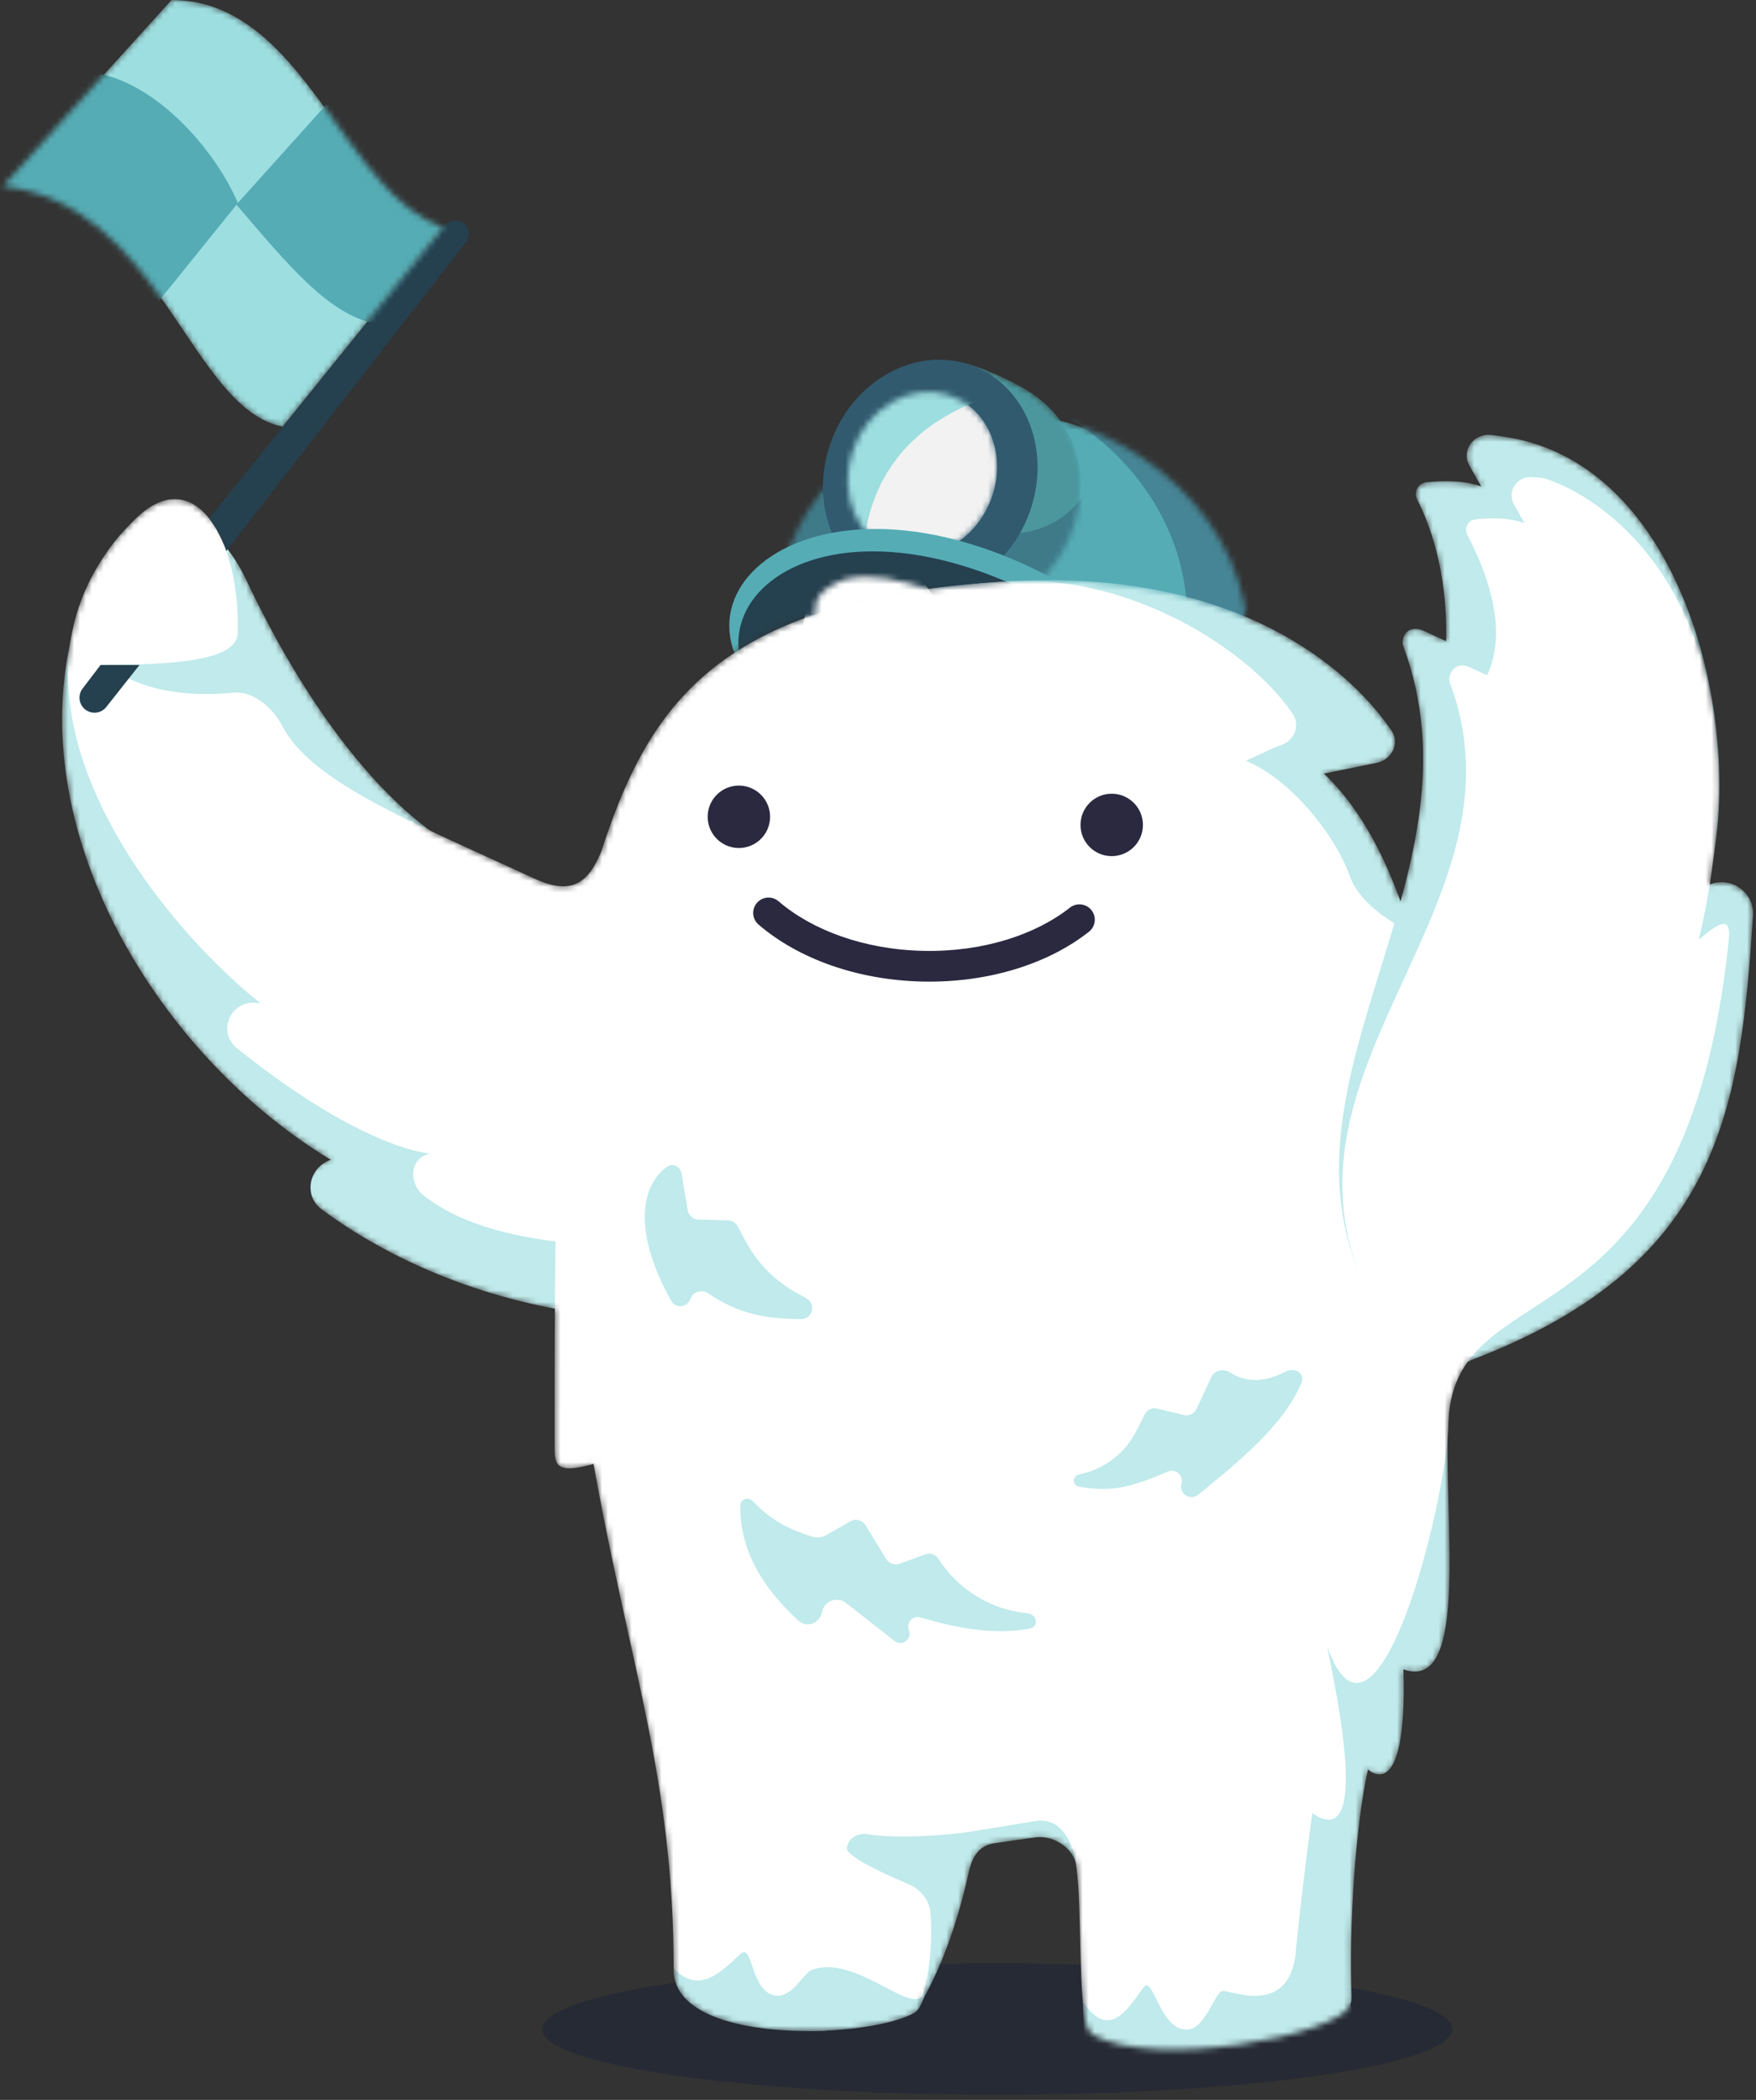
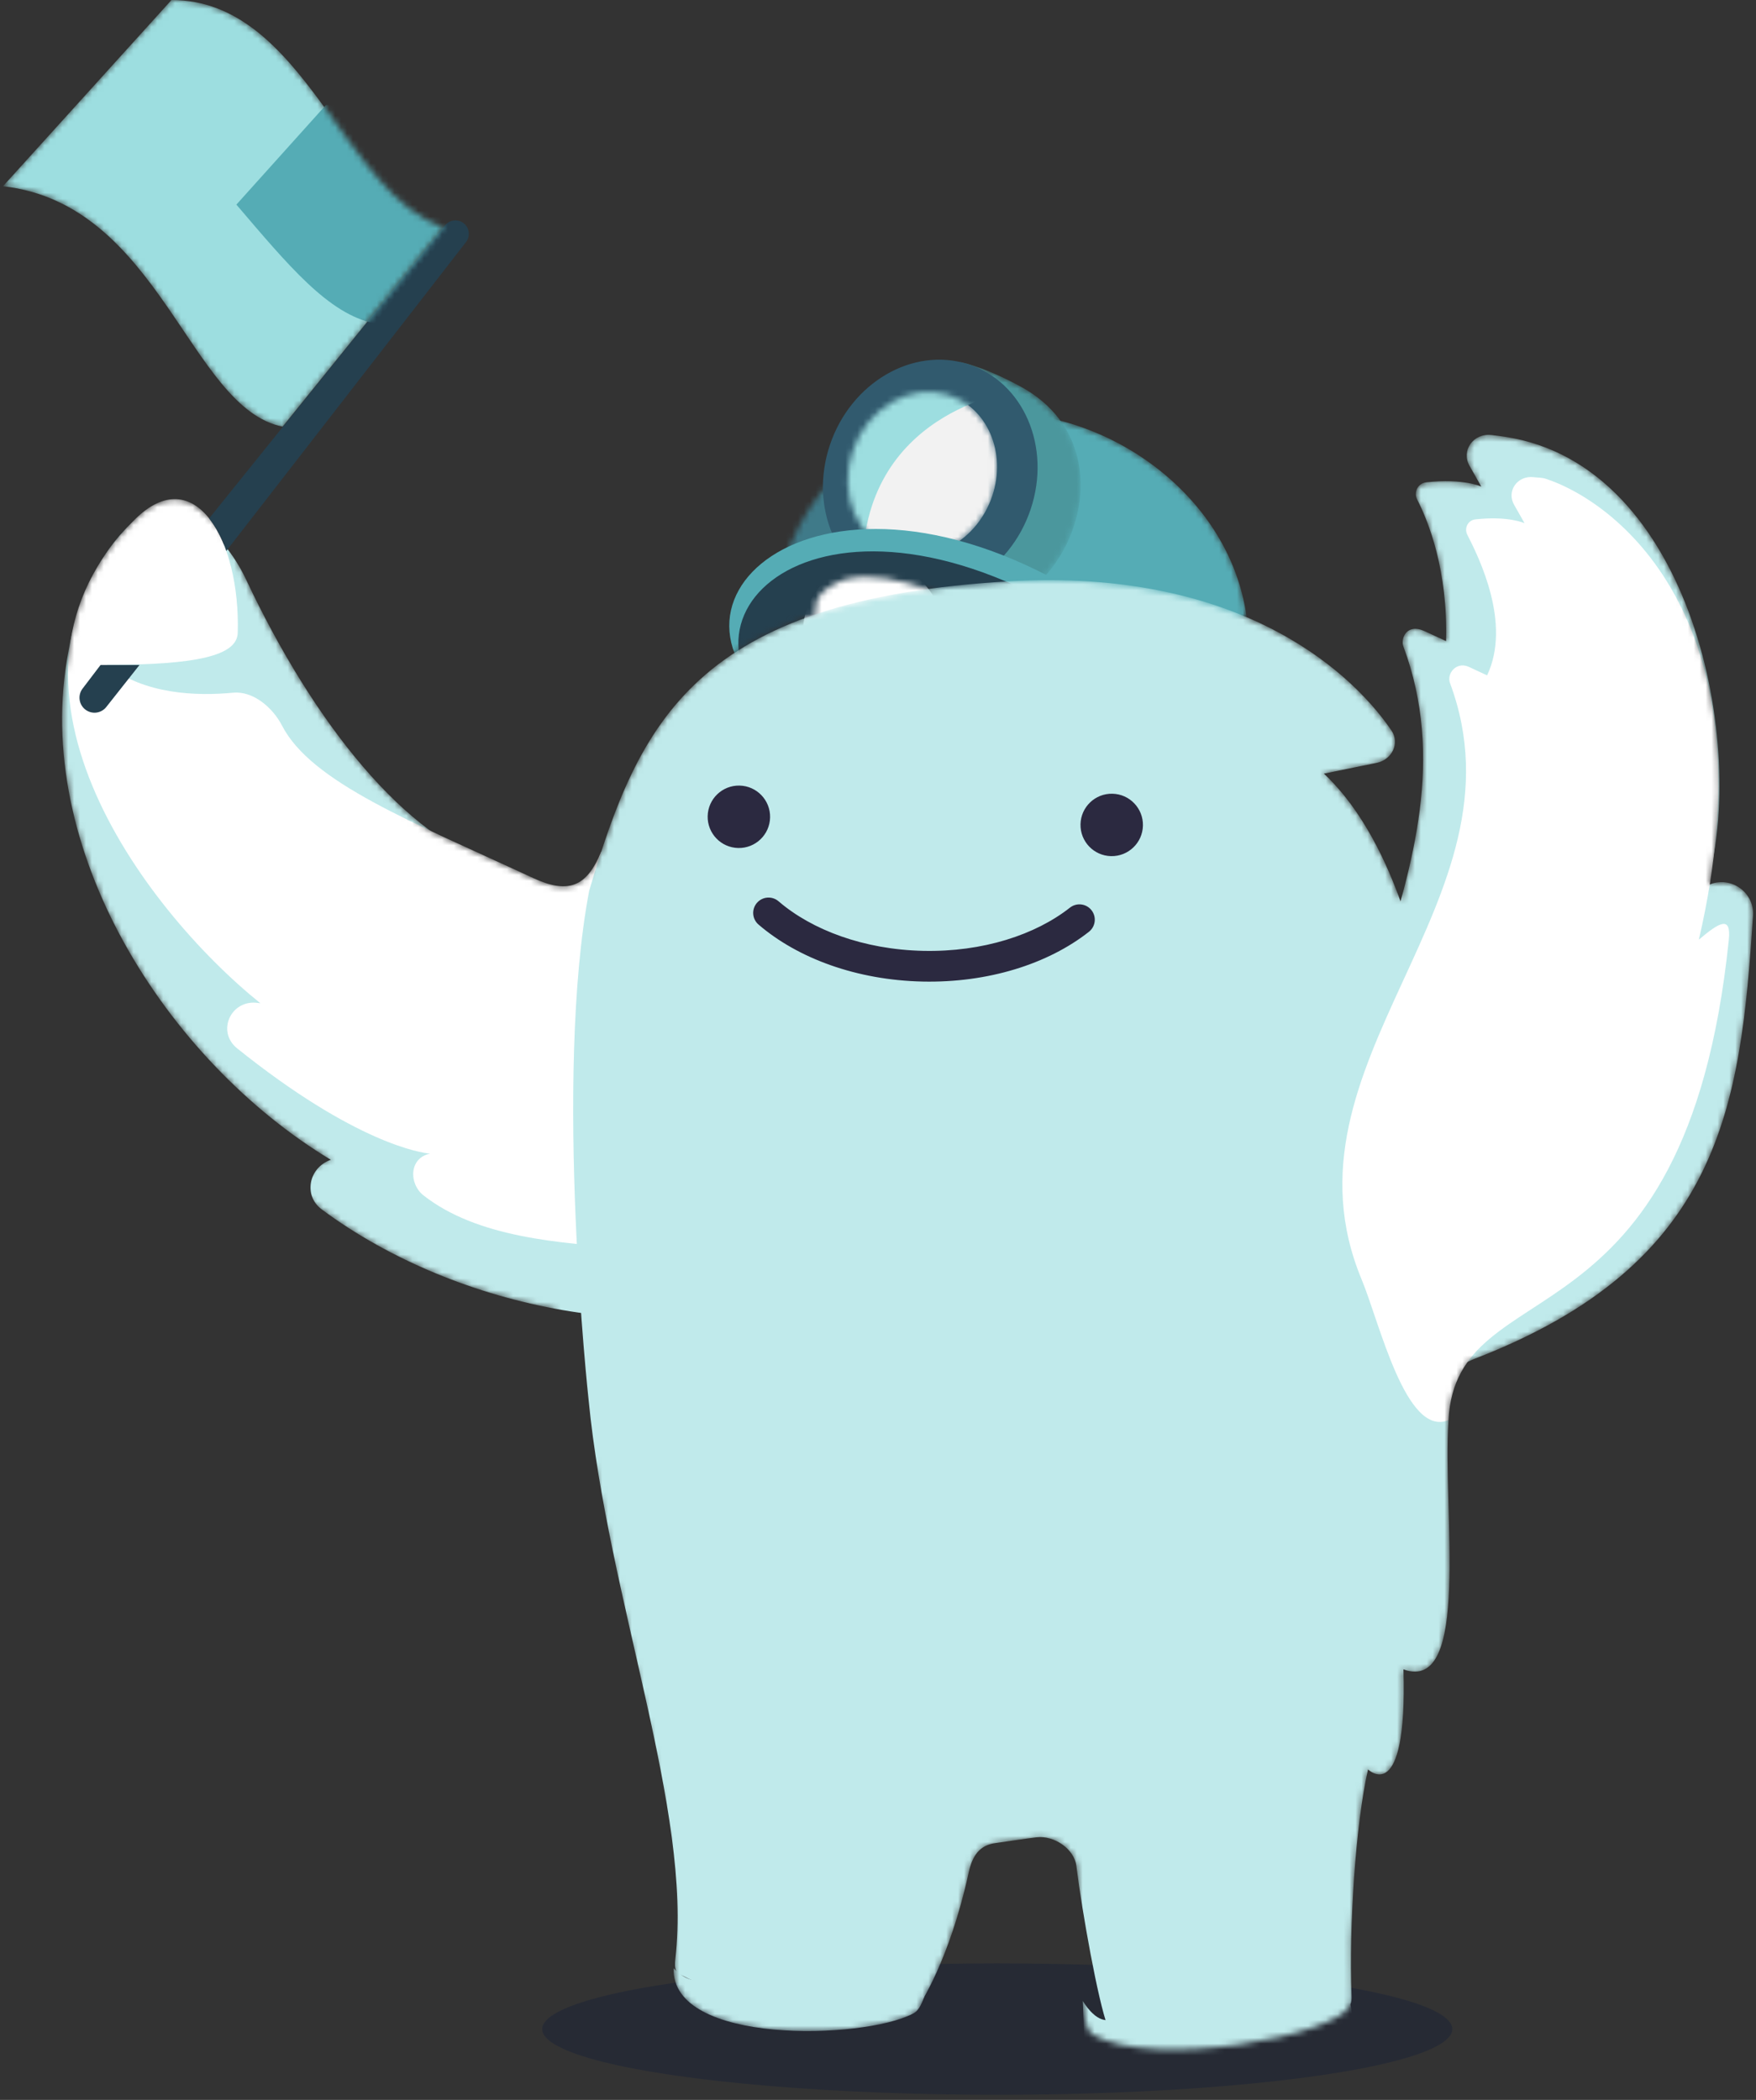
<svg xmlns="http://www.w3.org/2000/svg" fill="none" viewBox="0 0 296 354" height="354" width="296">
  <rect x="0" y="0" width="296" height="354" fill="#333333" stroke="none" />
  <circle fill="white" transform="matrix(-0.98 0.201 0.201 0.98 156.363 92.573)" r="11.8" cy="11.8" cx="11.8" />
  <ellipse fill="#1B2336" transform="matrix(-1 0 0 1 244.809 330.985)" ry="11.078" rx="76.706" cy="11.078" cx="76.706" opacity="0.5" />
  <mask height="71" width="146" y="41" x="102" maskUnits="userSpaceOnUse" style="mask-type:alpha" id="mask0_15048_184">
    <path fill="#D9D9D9" d="M137.612 103.551C128.132 106.497 121.781 111.463 121.781 111.463L102.706 41.408L247.443 49.42L244.117 109.512L221.521 95.386L210.063 103.566C188.892 122.571 158.831 93.618 142.648 97.637C142.507 97.672 142.372 97.711 142.234 97.758C141.192 98.115 136.557 99.926 137.612 103.551Z" />
  </mask>
  <g mask="url(#mask0_15048_184)">
    <mask height="43" width="80" y="69" x="131" maskUnits="userSpaceOnUse" style="mask-type:alpha" id="mask1_15048_184">
      <path fill="#F59797" d="M171.722 69.735C151.662 68.119 135.117 79.421 131.162 98.862C149.595 102.688 188.393 110.638 196.123 111.838C198.961 111.044 210.458 109.672 210.458 109.672C210.958 87.692 191.342 71.317 171.722 69.735Z" />
    </mask>
    <g mask="url(#mask1_15048_184)">
      <path fill="#55ACB5" d="M171.722 69.735C151.662 68.119 135.117 79.421 131.162 98.862C149.595 102.688 188.393 110.638 196.123 111.838C203.852 113.037 208.857 111.885 210.393 111.159C211.837 88.434 191.782 71.352 171.722 69.735Z" />
-       <path fill="#458596" d="M198.891 113.237C203.867 94.835 193.195 75.236 173.517 66.993L225.944 75.13L219.79 114.78L198.891 113.237Z" />
      <path fill="#3F7A89" d="M108.928 110.558L107.121 61.808L151.587 60.844L153.394 109.595L108.928 110.558Z" />
    </g>
    <mask height="43" width="37" y="61" x="146" maskUnits="userSpaceOnUse" style="mask-type:alpha" id="mask2_15048_184">
      <path fill="#0F94C6" d="M156.73 102.006C147.632 98.352 143.486 86.745 147.827 76.521C150.991 69.071 155.091 61.728 161.982 61.058C164.63 61.639 168.422 63.172 172.183 65.244C193.403 76.932 177.209 110.231 156.73 102.006Z" />
    </mask>
    <g mask="url(#mask2_15048_184)">
      <path fill="#4B979D" d="M156.73 102.006C147.632 98.352 143.486 86.745 147.827 76.521C150.991 69.071 155.091 61.728 161.982 61.058C164.63 61.639 168.422 63.172 172.183 65.244C193.403 76.932 177.209 110.231 156.73 102.006Z" />
-       <path fill="#3F7A89" d="M182.748 83.451C174.44 94.808 160.285 87.974 158.023 88.023L160.651 106.594L183.588 106.097L182.748 83.451Z" />
    </g>
    <ellipse fill="#315A6E" transform="matrix(0.952 0.305 -0.318 0.948 146.277 55.976)" ry="20.086" rx="17.773" cy="20.086" cx="17.773" />
    <mask height="28" width="27" y="66" x="142" maskUnits="userSpaceOnUse" style="mask-type:alpha" id="mask3_15048_184">
      <ellipse fill="#F2F2F2" transform="matrix(0.952 0.305 -0.318 0.948 148.162 62.83)" ry="13.972" rx="12.362" cy="13.972" cx="12.362" />
    </mask>
    <g mask="url(#mask3_15048_184)">
      <ellipse fill="#F2F2F2" transform="matrix(0.952 0.305 -0.318 0.948 148.162 62.83)" ry="13.972" rx="12.362" cy="13.972" cx="12.362" />
      <path fill="#9DDEE0" d="M136.348 61.483L170.786 66.014C170.786 66.014 145.046 69.366 145.4 96.368L136.348 61.483Z" />
    </g>
    <path fill="#55ACB5" d="M167.408 114.521L133.946 121.084C105.359 103.262 136.425 73.214 181.077 99.52C189.306 104.368 188.904 109.607 200.829 110.089C203.8 110.209 205.914 110.214 207.137 110.193C208.79 110.166 208.816 110.092 207.137 110.193C205.931 110.266 203.847 110.43 200.854 110.766L167.408 114.521Z" />
    <path fill="#25404F" d="M136.049 124.805L208.299 109.909C208.299 109.909 196.503 112.341 177.283 101.79C134.323 78.205 108.038 107.343 136.049 124.805Z" />
  </g>
  <mask height="273" width="286" y="73" x="10" maskUnits="userSpaceOnUse" style="mask-type:alpha" id="mask4_15048_184">
    <path fill="#C0EAEB" d="M243.758 108.13L240.177 106.468C237.072 105.037 236.072 107.72 236.553 109.011C242.081 123.866 239.895 138.115 236.083 152.015C233.71 145.397 229.668 136.556 223.157 130.468L232.062 128.653C234.637 128.129 236.016 125.339 234.533 123.17C226.945 112.073 207.537 95.936 170.337 98.033C167.269 98.206 164.347 98.438 161.562 98.726C136.801 101.292 122.92 108.352 114.128 118.569C108.089 125.588 104.452 134.097 101.339 143.662L101.33 143.646C98.902 149.567 95.778 150.806 89.898 148.08C87.249 146.852 84.66 145.673 82.149 144.528L82.148 144.528C78.784 142.995 75.56 141.526 72.519 140.09C60.083 130.921 48.226 113.329 39.362 93.089C38.164 90.352 36.295 87.757 34.066 86.151C31.043 83.366 27.091 83.278 22.702 87.645C22.275 88.069 21.862 88.496 21.463 88.926C20.022 90.359 18.68 92.047 17.468 93.94C14.533 98.305 12.781 102.872 11.986 107.521C11.816 108.296 11.665 109.08 11.532 109.873C5.189 143.093 28.099 178.924 55.762 195.567L54.4 196.04C51.306 197.115 50.488 201.066 53.083 203.066C64.608 211.948 79.05 217.965 93.534 220.667C93.494 227.074 93.496 233.401 93.499 239.46L93.499 239.509C93.5 240.992 93.5 242.458 93.5 243.906C93.5 246.841 93.5 248.685 100.046 246.841C101.966 257.54 103.997 266.741 105.883 275.29C110.072 294.274 113.553 310.05 113.553 331.898C113.554 331.9 113.554 331.902 113.555 331.904C113.314 340.147 126.388 342.74 138.035 342.418C138.269 342.414 138.506 342.406 138.748 342.395C145.085 342.155 150.905 341.059 153.792 339.556C154.756 339.137 155.2 338.223 155.821 336.65C157.702 333.294 160.949 326.425 163.287 315.714C163.886 312.969 165.075 311.076 167.884 310.744C168.114 310.717 168.835 310.611 169.745 310.476L169.748 310.476L169.748 310.476L169.75 310.476C171.399 310.233 173.668 309.899 174.768 309.777C177.669 309.454 181.076 311.714 181.438 314.611L181.44 314.622C181.86 317.989 181.968 322.568 182.074 327.054V327.054C182.162 330.82 182.249 334.52 182.518 337.382L182.515 337.376C182.69 339.884 183.091 342.32 184.15 342.945C194.288 348.932 225.27 343.191 227.594 338.013C227.633 337.941 227.669 337.868 227.701 337.793C227.838 337.474 227.851 337.124 227.836 336.777C227.354 325.109 228.465 307.744 230.6 298.335C230.6 298.335 237.247 304.9 236.57 281.476C245.011 284.523 244.572 268.447 244.172 253.818V253.814C244.054 249.516 243.94 245.342 244.056 241.816C244.117 241.029 244.153 240.306 244.163 239.656L244.161 239.43C244.386 235.256 245.57 232.15 247.43 229.587C247.657 229.474 247.89 229.373 248.124 229.284C290.039 213.287 293.401 186.866 295.488 154.39C295.743 150.436 291.735 147.693 288.205 149.157C288.512 147.255 288.766 145.401 288.972 143.592C293.061 118.86 282.822 78.085 253.71 73.691C253.006 73.585 252.29 73.489 251.562 73.404L251.494 73.396L251.42 73.388L251.416 73.387C248.314 73.035 246.264 76.029 247.715 78.593L249.694 82.082C249.694 82.082 246.693 80.668 240.446 81.353L240.42 81.356L240.416 81.356C238.98 81.517 238.262 83.043 238.884 84.258C240.838 88.075 244.072 96.254 243.758 108.13Z" />
  </mask>
  <g mask="url(#mask4_15048_184)">
    <path fill="#C0EAEB" d="M41.505 97.748C52.893 121.934 68.47 141.487 83.828 145.869L135.177 217.967C112.175 227.098 77.596 221.219 54.236 203.885C51.08 201.543 52.052 196.806 55.765 195.516C28.102 178.873 5.192 143.043 11.535 109.823C13.032 100.866 16.983 93.024 22.056 88.307C28.913 81.932 37.516 89.278 41.505 97.748Z" />
    <path fill="white" d="M101.331 143.595L130.44 192.25C135.725 198.981 143.571 216.35 135.167 217.963C126.501 205.794 89.28 215.607 71.367 201.502C68.917 199.573 68.914 195.201 72.504 194.475C72.504 194.475 62.576 193.966 43.471 179.464C42.369 178.628 41.236 177.745 40.073 176.812L39.983 176.74C36.425 173.884 38.933 168.442 43.451 169.071L43.453 169.071L43.896 169.133C23.883 153.008 -4.556 114.711 22.703 87.594C32.777 77.572 40.548 91.014 40.073 106.689C39.957 110.521 33.225 112.08 18.033 112.08C24.304 117.096 33.196 117.359 39.278 116.775C42.669 116.449 45.973 119.283 47.533 122.311C52.478 131.906 69.396 138.525 89.9 148.03C95.779 150.755 98.903 149.516 101.331 143.595Z" />
    <path fill="#C0EAEB" d="M170.338 97.982C207.538 95.885 226.945 112.021 234.534 123.119C236.017 125.288 234.637 128.077 232.063 128.602L223.158 130.417C229.848 136.673 233.932 145.837 236.277 152.508C237.447 155.837 240.112 158.413 243.396 159.705L244.164 239.605C243.13 254.504 248.021 285.558 236.571 281.424C237.247 304.849 230.6 298.284 230.6 298.284C228.483 307.618 227.373 324.784 227.826 336.448C227.847 336.979 227.836 337.525 227.579 337.991C227.274 338.545 226.798 338.993 226.331 339.331C226.066 339.524 225.776 339.666 225.471 339.787C215.425 343.755 194.558 345.168 188.136 343.002C187.441 342.767 186.939 342.209 186.682 341.521C185.082 337.252 182.435 322.514 181.439 314.56C181.077 311.663 177.669 309.403 174.768 309.726C173.06 309.916 168.531 310.616 167.884 310.693C165.075 311.025 163.886 312.918 163.287 315.663C160.076 330.378 155.148 337.841 154.404 338.908C154.339 339.002 154.28 339.083 154.198 339.162C150.533 342.716 121.733 336.71 115.391 333.223C114.9 332.953 114.3 332.823 114.032 332.331C113.697 331.713 113.76 330.925 113.842 330.227C116.744 305.33 102.471 269.57 99.21 235.91C99.21 235.91 93.313 181.806 99.316 150.161C107.761 121.696 117.07 100.985 170.338 97.982Z" />
-     <path fill="white" d="M170.338 97.982C190.268 96.858 210.288 109.184 217.876 120.281C219.218 122.243 218.218 124.712 216.109 125.554C215.656 125.736 215.182 125.868 214.738 126.072L210.024 128.245C217.719 131.462 225.16 140.963 227.504 147.633C229.848 154.304 240.112 158.413 243.396 159.705L244.164 239.605C243.95 253.396 231.907 300.347 223.707 277.581C225.676 287.192 230.827 312.325 221.213 305.652C221.213 305.652 218.867 322.503 217.987 333.943C217.651 338.321 215.886 342.595 211.59 343.499C202.87 345.334 188.376 344.23 184.734 343.002C184.039 342.767 183.538 342.209 183.28 341.521C181.681 337.252 182.435 322.514 181.439 314.56C181.077 311.663 179.461 306.451 174.862 306.963C173.154 307.153 164.106 308.782 161.388 309.072C155.732 309.675 149.872 309.811 146.231 309.201C144.84 308.968 143.265 309.694 142.855 311.044C142.746 311.405 142.718 311.8 142.951 312.096C144.211 313.692 149.514 316.1 153.074 317.591C155.132 318.453 156.686 320.277 156.856 322.502C157.354 328.986 156.124 334.558 155.505 336.857C155.303 337.607 154.923 338.304 154.253 338.699C151.843 340.122 145.904 341.773 139.743 342.28C129.847 343.094 126.438 338.278 119.654 336.88C117.384 336.412 115.214 335.249 114.189 333.17C113.976 332.739 113.761 332.293 113.553 331.847C113.553 300.159 106.231 281.246 100.047 246.79C93.501 248.633 93.501 246.79 93.501 243.854C93.501 211.916 93.188 170.817 99.316 150.161C107.761 121.696 117.07 100.985 170.338 97.982Z" />
    <path fill="#2B2940" d="M187.282 144.327C184.376 144.264 182.072 141.857 182.136 138.951C182.199 136.046 184.606 133.741 187.512 133.805C190.417 133.868 192.722 136.275 192.658 139.181C192.595 142.087 190.188 144.391 187.282 144.327Z" />
    <path fill="#2B2940" d="M124.434 142.956C121.528 142.892 119.224 140.485 119.287 137.58C119.351 134.674 121.758 132.37 124.663 132.433C127.569 132.497 129.873 134.904 129.81 137.809C129.746 140.715 127.339 143.019 124.434 142.956Z" />
    <path fill="#2B2940" d="M180.354 153.01C181.477 152.126 183.104 152.319 183.989 153.442C184.873 154.566 184.679 156.193 183.556 157.078C176.655 162.511 166.548 165.711 155.512 165.471C144.476 165.23 134.518 161.591 127.861 155.862C126.777 154.93 126.655 153.295 127.587 152.212C128.52 151.128 130.154 151.006 131.238 151.938C136.838 156.758 145.58 160.076 155.625 160.295C165.67 160.514 174.548 157.581 180.354 153.01Z" />
    <path fill="#C0EAEB" d="M243.759 108.079L240.179 106.418L240.178 106.417C237.073 104.986 236.073 107.669 236.554 108.96C250.585 146.663 214.923 180.456 229.116 214.58C232.205 222.007 235.165 233.218 241.681 232.755C243.123 232.653 244.321 231.702 245.476 230.834C245.808 230.585 246.124 230.359 246.4 230.168C247.047 229.719 247.779 229.368 248.513 229.084C290.061 213.072 293.409 186.714 295.49 154.339C295.757 150.176 291.3 147.355 287.65 149.375C294.642 125.878 285.256 78.402 253.712 73.64C253.008 73.534 252.291 73.438 251.563 73.353L251.502 73.346L251.495 73.345L251.421 73.337L251.417 73.336C248.315 72.984 246.265 75.978 247.716 78.542L247.718 78.545L249.695 82.032C249.695 82.032 246.694 80.617 240.447 81.302L240.421 81.305L240.418 81.305C238.982 81.466 238.263 82.992 238.885 84.207C240.839 88.024 244.073 96.203 243.759 108.079Z" />
    <path fill="white" d="M250.673 113.851L247.477 112.368L247.476 112.367C245.439 111.54 243.828 113.564 244.426 115.173C258.135 152.01 214.328 179.158 229.522 215.687C232.561 222.996 236.995 242.37 244.16 239.407C245.532 213.378 284.165 228.872 291.42 158.405C291.852 154.213 289.705 155.584 286.366 158.405C298.621 105.758 273.517 85.016 260.571 80.712C259.968 80.511 259.303 80.531 258.653 80.456L258.599 80.449L258.593 80.449L258.527 80.441L258.523 80.441C255.753 80.126 253.923 82.799 255.219 85.088L255.22 85.09L256.986 88.203C256.986 88.203 254.306 86.94 248.729 87.552L248.706 87.554L248.703 87.555C247.421 87.698 246.78 89.06 247.336 90.145C249.38 94.14 254.783 105.155 250.673 113.851Z" />
    <path fill="#C0EAEB" d="M136.892 259.038C132.498 257.664 129.857 256.124 126.906 253.078C126.141 252.288 124.8 252.704 124.789 253.803C124.717 261.441 128.585 267.699 134.602 273.214C136.012 274.506 138.232 273.662 138.556 271.777C138.88 269.896 141.094 269.042 142.597 270.218L150.803 276.639C152.074 277.634 153.835 276.286 153.208 274.799C152.688 273.568 153.853 272.291 155.135 272.666C161.453 274.511 167.364 275.606 173.397 274.583C175.198 274.277 174.946 272.139 173.128 271.958C167.101 271.358 161.667 268.072 158.335 263.014L158.149 262.731C157.681 262.02 156.784 261.724 155.984 262.018L151.658 263.605C150.806 263.918 149.852 263.585 149.379 262.81L145.908 257.125C145.371 256.246 144.232 255.953 143.339 256.465L139.336 258.757C138.594 259.182 137.708 259.294 136.892 259.038Z" />
    <path fill="#C0EAEB" d="M114.886 197.866L115.93 204.01C116.082 204.904 116.845 205.567 117.752 205.593L122.715 205.732C123.394 205.751 124.011 206.131 124.335 206.728L125.757 209.355C127.714 212.97 130.664 215.951 134.259 217.945L135.917 218.865C137.607 219.802 136.984 222.376 135.051 222.366C129.242 222.335 124.555 221.586 119.395 218.025C118.321 217.283 116.793 217.72 116.378 218.957C115.884 220.431 113.92 220.669 113.157 219.314C106.879 208.166 107.754 200.001 112.486 196.665C113.456 195.981 114.687 196.696 114.886 197.866Z" />
    <path fill="#C0EAEB" d="M207.338 231.362C210.103 233.079 212.959 233.116 216.822 231.185C218.312 230.44 220.021 231.593 219.374 233.127C216.339 240.322 208.814 246.424 201.984 251.964L201.952 251.991C200.634 253.059 198.673 251.766 199.153 250.139C199.565 248.741 198.149 247.507 196.811 248.087C191.13 250.552 187.517 251.642 181.912 250.629C180.679 250.407 180.735 248.779 181.964 248.536C186.082 247.72 189.597 245.058 191.497 241.315L192.986 238.382C193.365 237.636 194.207 237.249 195.02 237.447L199.522 238.544C200.404 238.759 201.315 238.321 201.698 237.498L204.195 232.131C204.737 230.967 206.247 230.684 207.338 231.362Z" />
    <path fill="#C0EAEB" d="M182.516 337.326C187.115 344.585 190.618 337.785 192.811 334.984C194.398 332.956 195.53 342.247 200.064 342.157C203.058 342.097 204.658 336.315 205.928 335.666C206.897 335.171 216.742 340.197 218.344 329.849C221.213 330.764 223.334 339.403 227.62 337.904C231.132 352.53 193.782 353.381 183.605 347.371C182.546 346.745 182.691 339.834 182.516 337.326Z" />
    <path fill="#C0EAEB" d="M113.558 331.799C117.943 336.478 121.853 332.109 124.811 329.391C126.952 327.423 126.477 335.837 130.741 336.414C133.558 336.796 135.446 332.603 136.844 332.087C144.44 329.284 154.227 340.527 155.766 335.851L155.823 336.599C155.201 338.172 154.757 339.086 153.793 339.505C145.511 343.817 113.088 344.778 113.558 331.799Z" />
  </g>
  <path fill="#25404F" d="M75.005 37.999L35.253 87.395C36.42 88.864 37.535 90.963 38.146 92.88L78.555 40.804C79.231 39.933 79.18 38.701 78.435 37.888C77.499 36.867 75.873 36.92 75.005 37.999Z" />
  <path fill="#25404F" d="M17.916 119.185L23.512 112.103L16.948 112.103L13.918 116.085C13.064 117.206 13.291 118.809 14.423 119.649C15.522 120.464 17.069 120.259 17.916 119.185Z" />
  <mask height="72" width="75" y="0" x="0" maskUnits="userSpaceOnUse" style="mask-type:alpha" id="mask5_15048_184">
    <path fill="#9DDEE0" d="M74.78 38.296C58.046 33.004 51.418 0 28.907 0L0.5 31.397C27.038 34.387 31.897 68.774 47.64 71.924L74.78 38.296Z" />
  </mask>
  <g mask="url(#mask5_15048_184)">
    <path fill="#9DDEE0" d="M74.78 38.296C58.046 33.004 51.418 0 28.907 0L0.5 31.397C27.038 34.387 31.897 68.774 47.64 71.924L74.78 38.296Z" />
    <path fill="#55ACB5" d="M76.538 37.902C68.272 35.288 66.069 17.694 54.949 17.694L39.846 34.493C48.589 44.722 55.355 52.957 63.132 54.513L76.538 37.902Z" />
-     <path fill="#55ACB5" d="M40.112 34.218C35.711 24.054 24.448 12.115 13.636 12.115L-3.559 32.639C11.758 34.365 15.362 51.809 24.448 53.627L40.112 34.218Z" />
  </g>
</svg>